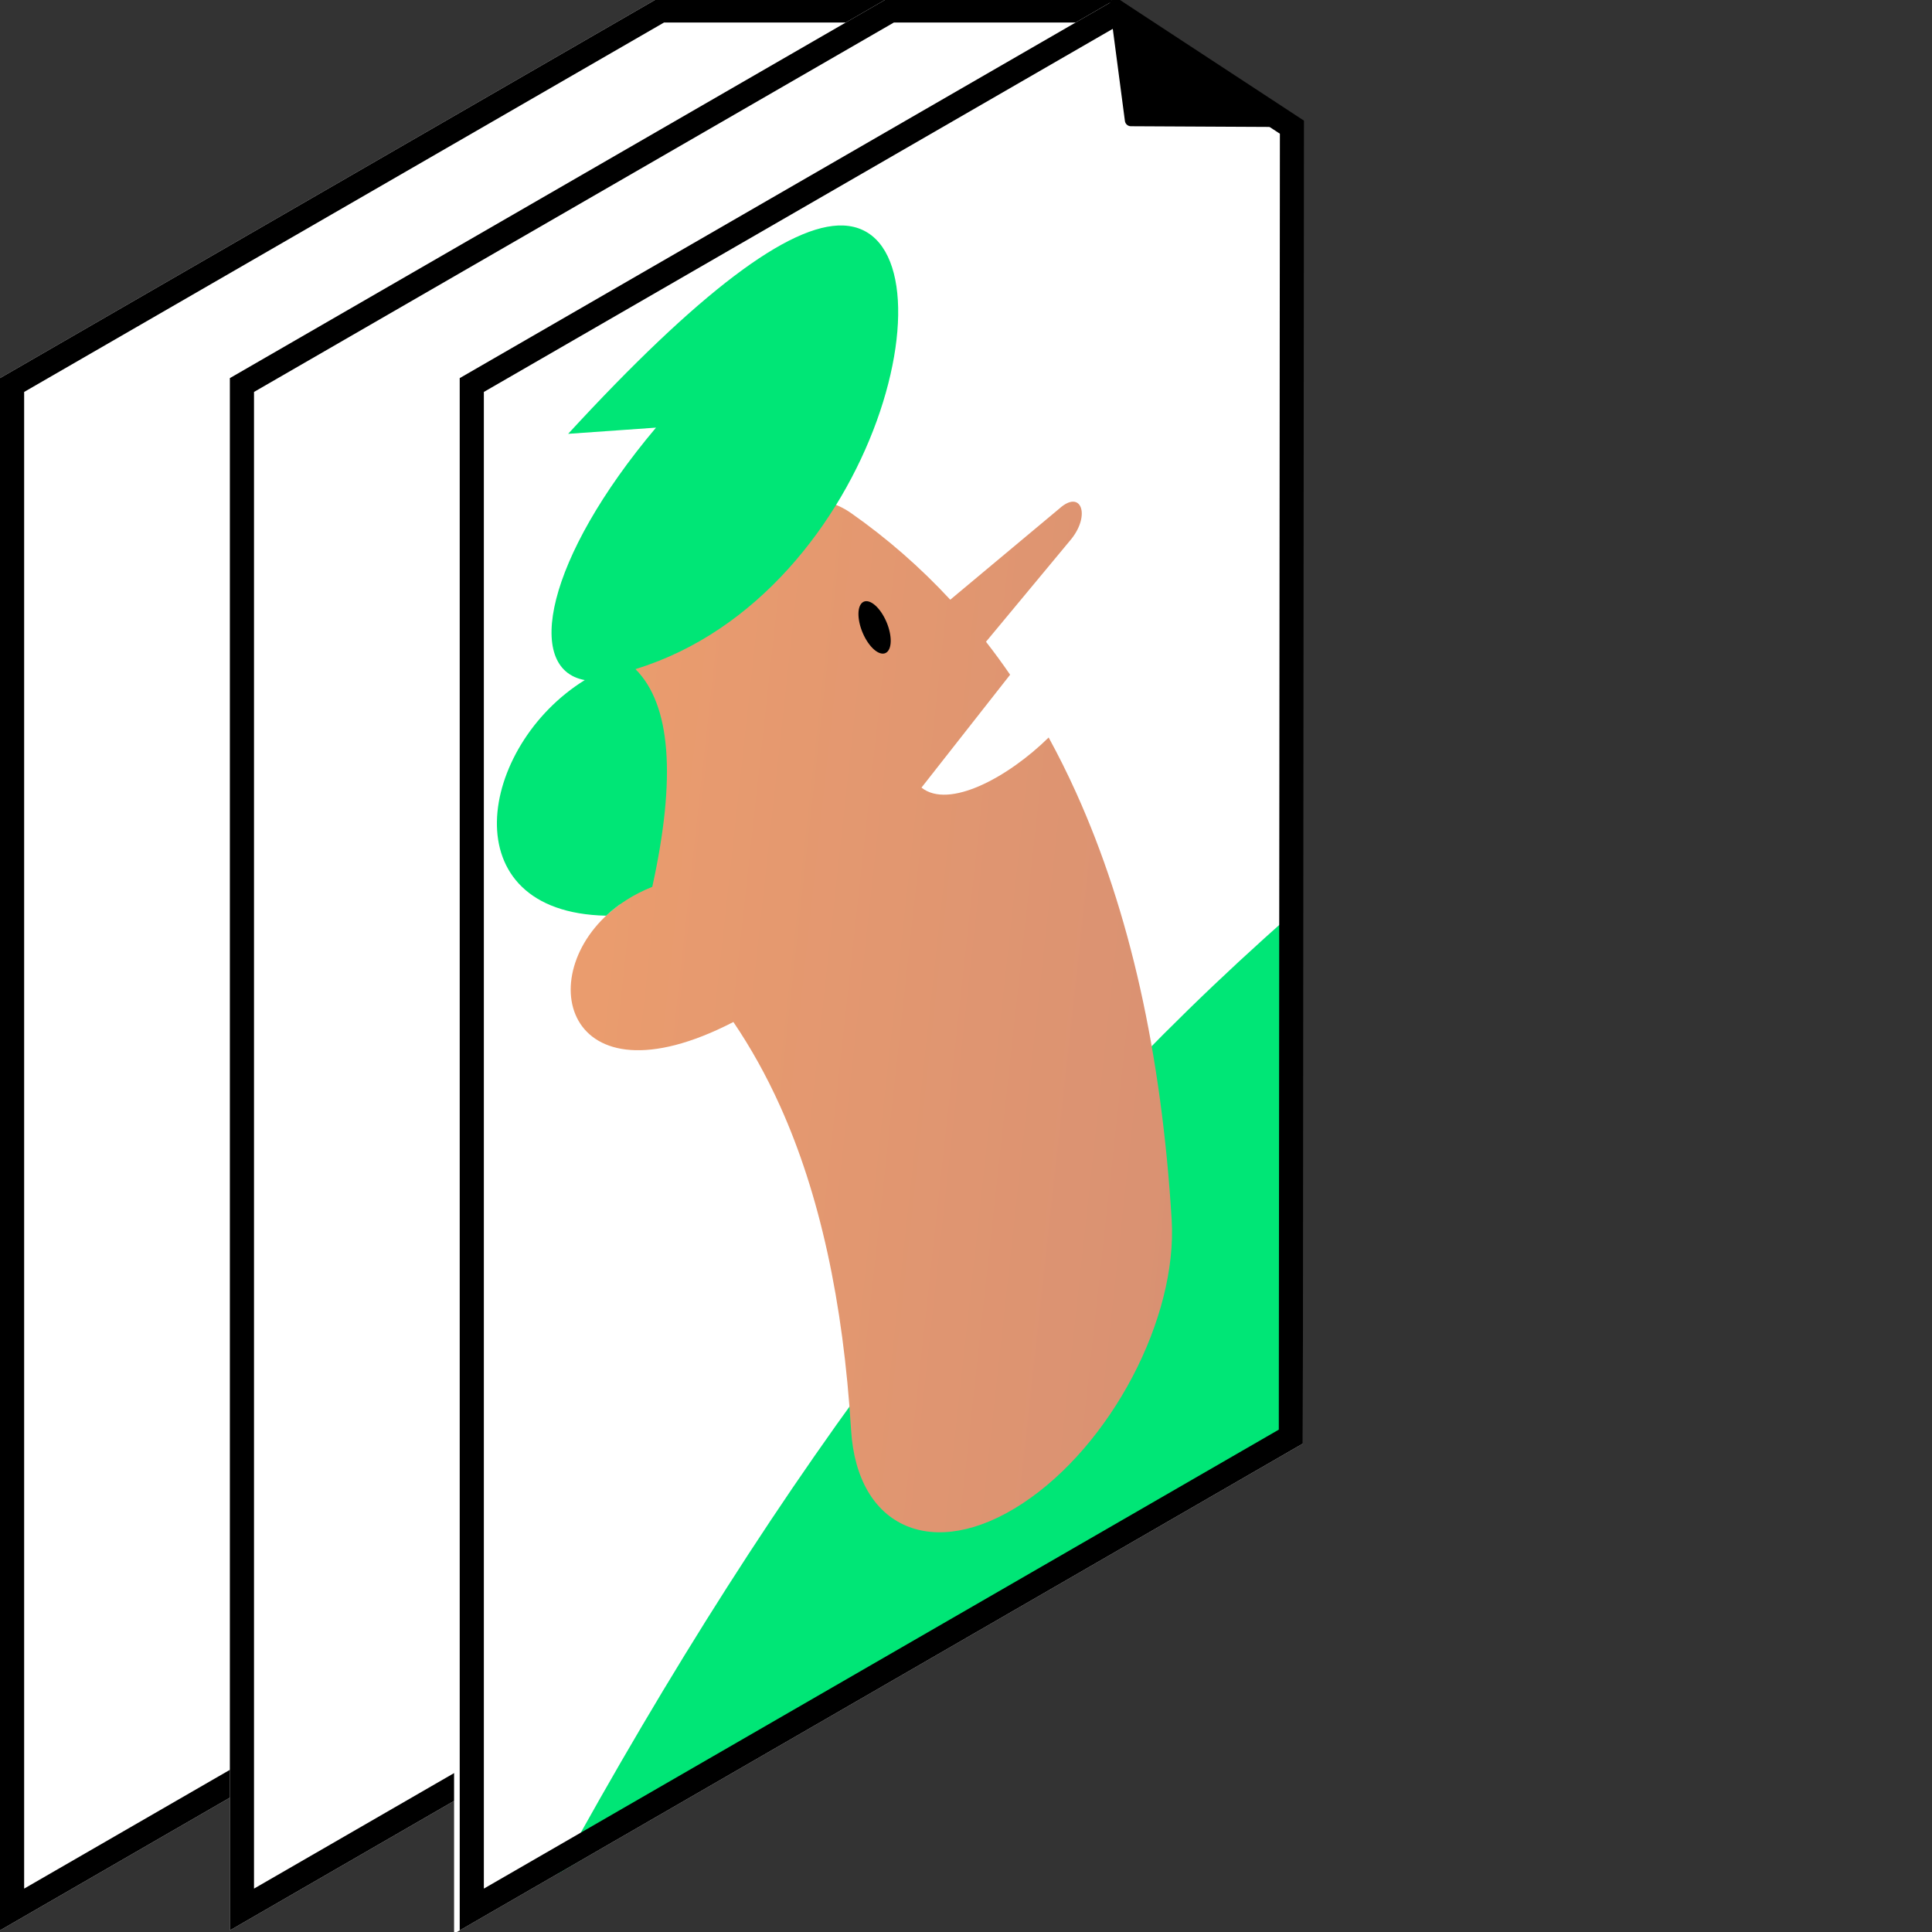
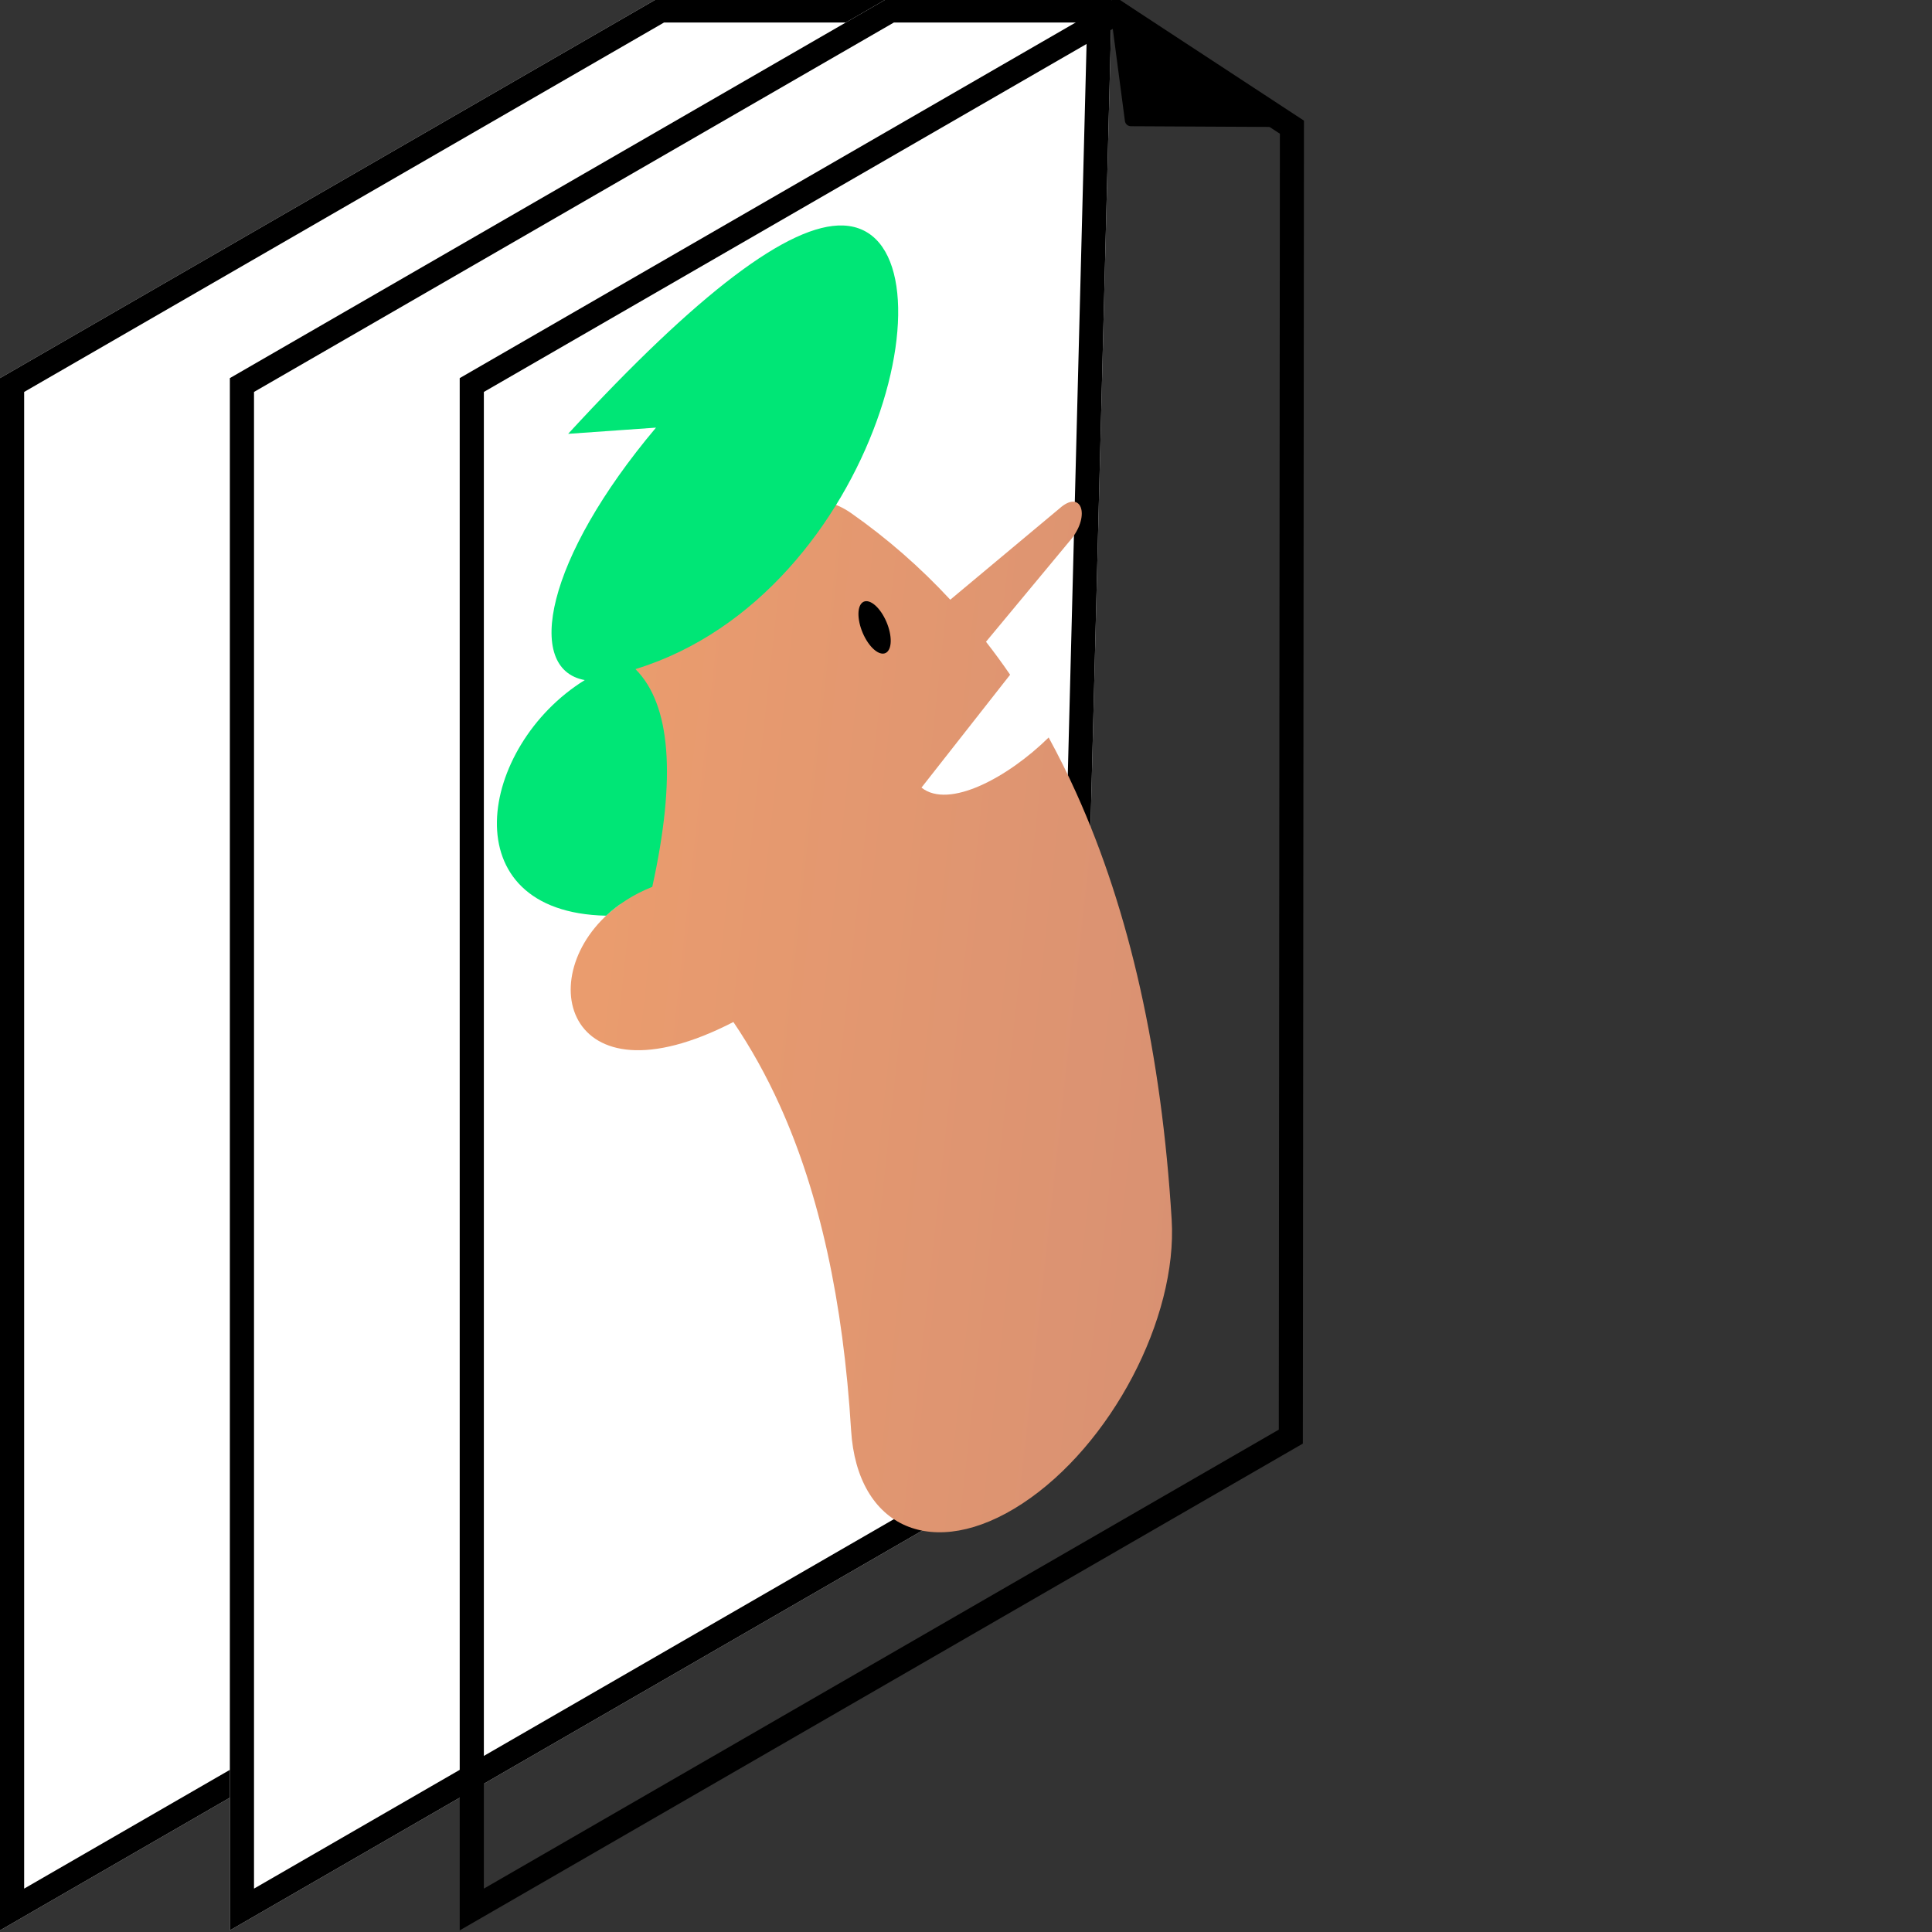
<svg xmlns="http://www.w3.org/2000/svg" xml:space="preserve" width="160px" height="160px" shape-rendering="geometricPrecision" text-rendering="geometricPrecision" image-rendering="optimizeQuality" fill-rule="evenodd" clip-rule="evenodd" viewBox="0 0 160 160">
  <rect x="0" y="0" width="160" height="160" fill="#333333" stroke="none" />
  <defs>
    <linearGradient id="id0" gradientUnits="userSpaceOnUse" x1="15.046" y1="93.95" x2="103.014" y2="103.578">
      <stop offset="0" stop-opacity="1" stop-color="#F5A36B" />
      <stop offset="1" stop-opacity="1" stop-color="#D79073" />
    </linearGradient>
  </defs>
  <g id="Слой_x0020_1">
    <g>
      <polygon fill="white" points="0,31.314 54.47,-0.134 73.506,-0.134 69.966,119.47 0,159.866 " />
      <path id="1" fill="black" d="M0 31.314l54.47 -31.448 19.036 0 -3.54 119.604 -69.966 40.396 0 -128.552zm54.989 -29.448l-52.989 30.593 0 123.948 66.007 -38.109 3.446 -116.432 -16.464 0z" />
    </g>
    <g>
      <polygon fill="white" points="19.036,31.314 73.506,-0.134 92.076,-0.134 89.002,119.47 19.036,159.866 " />
      <path id="1" fill="black" d="M19.036 31.314l54.47 -31.448 18.57 0 -3.074 119.604 -69.966 40.396 0 -128.552zm54.988 -29.448l-52.988 30.593 0 123.948 66.002 -38.107 2.993 -116.434 -16.007 0z" />
    </g>
-     <polygon fill="white" points="37.605,31.583 92.076,0.134 107.897,10.866 107.897,119.551 37.605,160.134 " />
-     <path fill="#00E676" d="M106.855 75.797c-23.015,20.207 -42.22,45.77 -60.631,79.361l60.776 -36.292 -0.145 -43.069z" />
    <path fill="url(#id0)" d="M97.032 101.002c0.501,8.173 -5.033,18.705 -12.364,23.517 -7.331,4.814 -13.682,2.088 -14.185,-6.085 -0.648,-10.648 -2.613,-19.605 -5.893,-26.866 -1.125,-2.492 -2.411,-4.801 -3.854,-6.93 -14.156,7.304 -16.937,-4.351 -9.377,-9.755l-0.594 -0.423c-4.924,-3.442 -4.503,-13.391 0.938,-22.219 5.441,-8.829 13.847,-13.196 18.772,-9.755 2.989,2.095 5.729,4.49 8.222,7.179l9.044 -7.555c1.786,-1.601 2.582,0.515 0.99,2.519l-7.075 8.519c0.689,0.883 1.355,1.793 1.998,2.729l-7.341 9.349c2.271,1.815 7.187,-0.858 10.532,-4.15 0.805,1.471 1.565,2.996 2.278,4.576 4.434,9.819 7.07,21.602 7.909,35.35z" />
    <path fill="#00E676" d="M54.02 73.44c1.997,-9.09 1.53,-15.096 -1.395,-18.027 20.301,-6.232 27.256,-36.343 17.206,-36.738 -4.446,-0.173 -12.041,5.579 -22.78,17.253l7.276 -0.513c-9.16,10.873 -10.909,20.001 -5.9,20.906l0.003 -0.001c-8.812,5.455 -11.182,19.241 1.767,19.514l0.004 -0.002c1.01,-0.947 2.282,-1.775 3.805,-2.383l0.014 -0.009z" />
    <path fill="black" d="M71.341 49.973c0.429,-0.486 1.264,0.009 1.865,1.106 0.601,1.097 0.74,2.38 0.311,2.865 -0.429,0.486 -1.264,-0.009 -1.865,-1.106 -0.6,-1.097 -0.74,-2.38 -0.311,-2.865z" />
    <polygon fill="black" stroke="black" stroke-linecap="round" stroke-linejoin="round" stroke-miterlimit="22.926" points="92.396,0.38 106.649,10.02 93.656,9.954 " />
    <g>
      <path fill="black" d="M38.071 31.314l54.471 -31.448 15.446 10.125 -0.091 109.561 -69.826 40.314 0 -128.552zm54.398 -29.107l-52.398 30.252 0 123.948 65.834 -38.01 0.09 -107.323 -13.526 -8.867z" />
    </g>
  </g>
</svg>